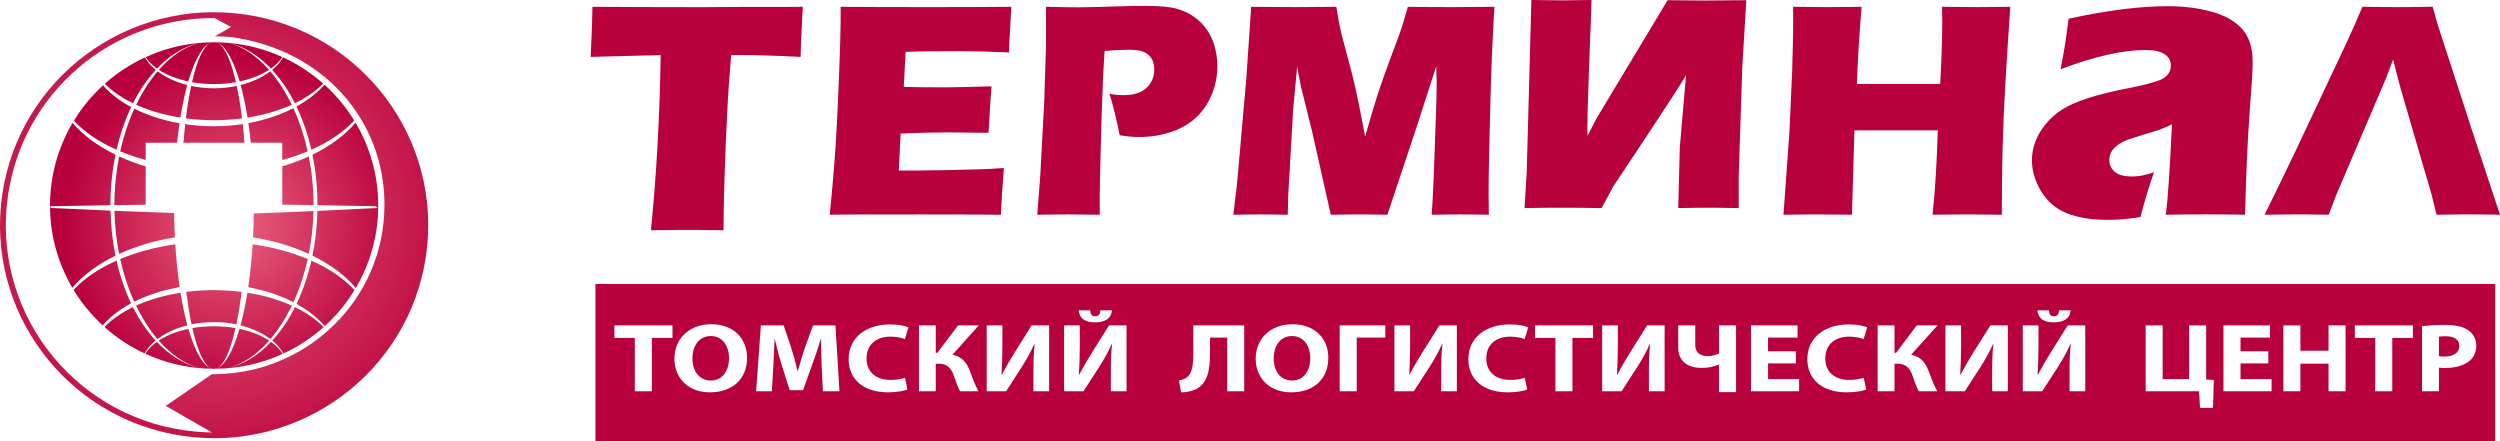
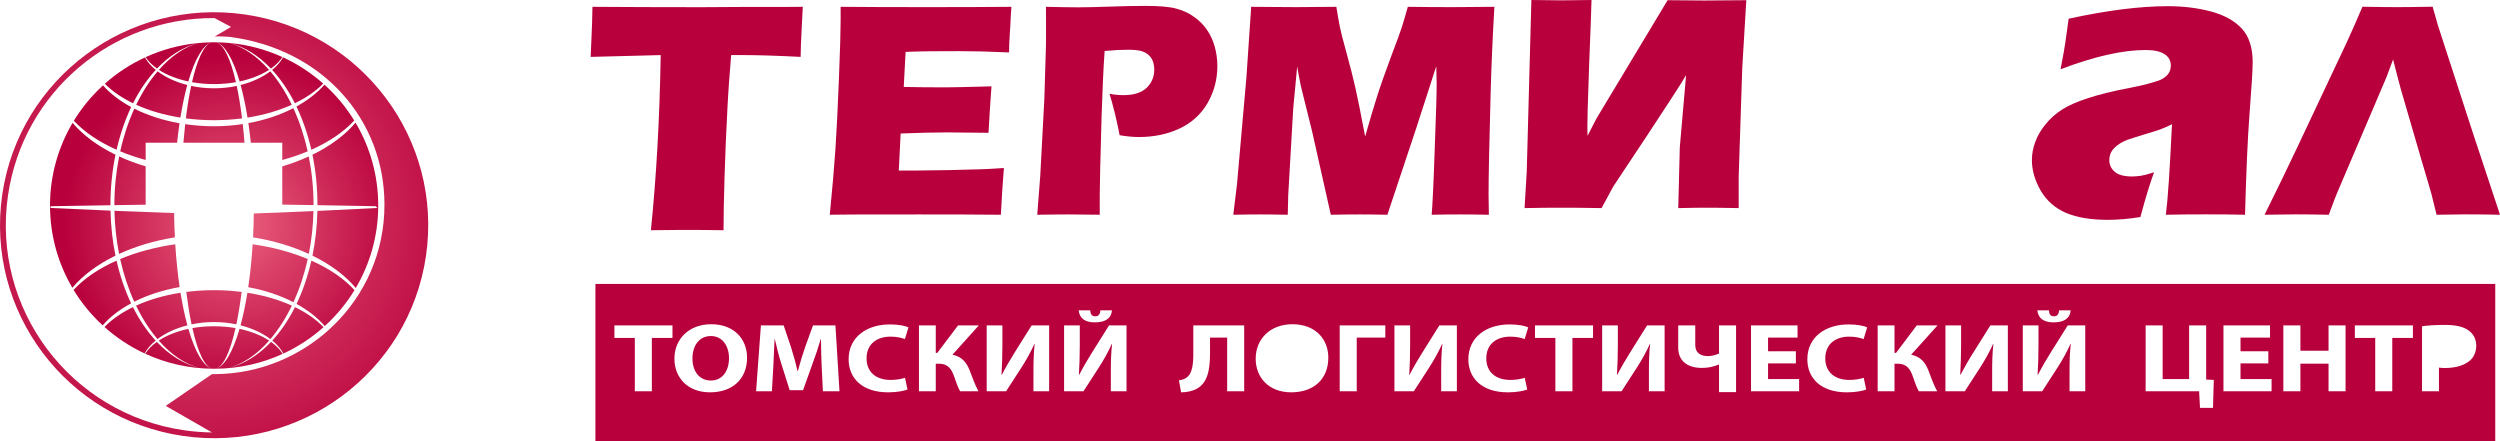
<svg xmlns="http://www.w3.org/2000/svg" width="759" height="134" viewBox="0 0 759 134" fill="none">
  <path fill-rule="evenodd" clip-rule="evenodd" d="M251.922 65.195C252.719 57.241 253.266 50.587 253.64 45.212C253.997 39.835 254.345 32.715 254.704 23.832C255.061 14.941 255.217 9.038 255.217 6.129V2.068C262.514 2.137 271.336 2.166 281.736 2.166C291.289 2.163 299.763 2.139 307.051 2.068L306.963 3.572C306.909 3.966 306.863 5.294 306.743 7.605L306.437 12.629C306.372 13.7 306.372 14.802 306.372 15.913C300.378 15.642 295.35 15.529 291.287 15.529C286.807 15.527 283.838 15.529 282.259 15.565C280.698 15.561 278.266 15.644 274.945 15.751L274.376 26.393C278.034 26.478 282.283 26.522 287.166 26.522C288.909 26.522 293.513 26.417 301.016 26.215C300.711 30.166 300.421 34.831 300.112 40.322C294.783 40.249 290.683 40.194 287.802 40.194C283.505 40.19 278.699 40.322 273.437 40.532L272.873 51.772H278.2C279.802 51.772 283.057 51.727 287.986 51.646L297.615 51.394C299.058 51.363 301.442 51.245 304.786 51.008C304.412 55.586 304.103 60.316 303.863 65.197C296.295 65.114 287.986 65.101 279.023 65.101L258.519 65.123L251.922 65.195Z" fill="#B8003C" />
  <path fill-rule="evenodd" clip-rule="evenodd" d="M314.911 65.195L315.826 53.341L317.055 30.225L317.552 13.868C317.579 12.111 317.574 10.355 317.574 8.592C317.576 7.255 317.574 5.109 317.552 2.068C321.635 2.162 324.912 2.224 327.411 2.224C329.793 2.221 333.073 2.14 337.206 2C341.358 1.844 344.891 1.789 347.773 1.789C351.896 1.789 354.992 2.044 356.991 2.584C359.001 3.098 360.82 3.912 362.421 5.048C364.022 6.149 365.368 7.502 366.406 9.016C367.466 10.514 368.247 12.227 368.796 14.177C369.313 16.089 369.593 18.026 369.593 20.044C369.593 24.197 368.556 27.951 366.553 31.401C364.547 34.801 361.69 37.359 358.055 39.052C354.405 40.752 350.271 41.601 345.747 41.601C344.071 41.599 342.111 41.423 339.913 41.048C339.678 39.625 339.205 37.526 338.552 34.709C337.838 31.896 337.298 29.831 336.85 28.468C338.219 28.76 339.652 28.882 341.14 28.882C344.263 28.882 346.594 28.116 348.129 26.651C349.657 25.155 350.434 23.303 350.434 21.184C350.434 20.123 350.246 19.202 349.923 18.368C349.564 17.558 349.026 16.875 348.296 16.359C347.539 15.821 346.709 15.503 345.813 15.34C344.917 15.183 343.903 15.094 342.767 15.094C341.64 15.094 340.482 15.14 339.257 15.184L335.364 15.481C334.942 21.426 334.682 28.035 334.442 35.321C334.07 48.556 333.879 56.51 333.879 59.187V65.195L324.582 65.099C323.289 65.099 320.101 65.112 314.911 65.195Z" fill="#B8003C" />
  <path fill-rule="evenodd" clip-rule="evenodd" d="M374.43 65.195L375.563 55.828L378.415 23.434L379.86 2.068C385.588 2.137 390.067 2.166 393.332 2.166C396.036 2.163 400.144 2.139 405.715 2.068C406.164 4.717 406.468 6.739 406.776 8.113C407.036 9.471 407.714 12.157 408.827 16.16C409.916 20.124 410.813 23.608 411.465 26.522C412.133 29.428 413.118 34.393 414.463 41.455C415.809 36.635 417.062 32.458 418.173 28.984C419.277 25.486 420.722 21.548 422.366 17.086C424.041 12.673 425.105 9.763 425.553 8.382C426.002 7.009 426.613 4.898 427.42 2.068C432.043 2.137 436.592 2.166 441.057 2.166C444.093 2.163 448.292 2.139 453.696 2.068C453.084 12.473 452.735 21.381 452.543 28.843C452.147 43.451 451.928 53.508 451.928 58.989C451.928 60.126 451.955 62.18 452.021 65.197C447.948 65.113 445.09 65.1 443.414 65.1C441.057 65.099 438.126 65.114 434.656 65.197C434.898 62.401 435.231 55.809 435.578 45.391C435.986 34.931 436.17 28.283 436.17 25.373C436.17 24.091 436.125 22.353 436.051 20.103L429.968 38.924L421.209 65.195C417.202 65.114 414.396 65.1 412.91 65.1C410.954 65.099 408.007 65.114 404.036 65.197L398.326 39.764L394.956 26.213C394.835 25.684 394.716 25.016 394.575 24.265C394.409 23.492 394.152 22.156 393.82 20.196L392.618 32.996L391.107 59.255L390.965 65.195C386.651 65.114 383.934 65.1 382.781 65.1C381.154 65.099 378.372 65.114 374.43 65.195Z" fill="#B8003C" />
  <path fill-rule="evenodd" clip-rule="evenodd" d="M518.312 63.058C516.314 63.058 513.385 63.085 509.515 63.18L509.989 44.705L511.899 22.787C510.363 25.795 489.796 56.606 489.796 56.606C489.041 57.956 487.886 60.139 486.235 63.18C481.091 63.081 477.054 63.058 474.151 63.058C470.639 63.058 466.888 63.085 462.851 63.18L463.518 52.145L464.928 0C469.956 0.059 472.97 0.109 474.057 0.109C476.325 0.107 479.386 0.061 483.185 0C483.185 3.572 481.629 36.061 481.988 41.214L484.697 35.957L506.287 0.059C511.055 0.107 514.8 0.157 517.414 0.157C521.103 0.155 525.372 0.109 530.182 0.061L528.953 20.526L527.871 53.46V63.18C523.199 63.081 520.042 63.058 518.312 63.058Z" fill="#B8003C" />
-   <path fill-rule="evenodd" clip-rule="evenodd" d="M541.464 65.195L543.277 39.92L544.105 21.548L544.315 13.355C544.387 10.973 544.412 8.713 544.412 6.506L544.389 2.068C549.25 2.137 552.876 2.166 555.31 2.166C557.194 2.163 560.48 2.139 565.194 2.068C564.441 10.891 563.965 18.731 563.76 25.503L589.049 25.501C589.188 22.965 589.372 19.552 589.495 15.235C589.636 10.947 589.681 8.006 589.681 6.41C589.681 5.588 589.658 4.134 589.591 2.068L600.604 2.163C601.764 2.163 604.99 2.14 610.322 2.068C609.245 17.906 608.527 29.69 608.245 37.424C607.927 45.127 607.759 54.376 607.759 65.197L597.63 65.099C596.121 65.099 592.467 65.112 586.733 65.197C587.516 57.846 588.028 49.309 588.316 39.568L563.005 39.567L562.249 65.195L551.441 65.099C550.046 65.099 546.717 65.112 541.464 65.195Z" fill="#B8003C" />
  <path fill-rule="evenodd" clip-rule="evenodd" d="M625.587 21.03C626.344 17.062 626.861 14.304 627.053 12.806C627.259 11.276 627.592 8.923 628.04 5.682C639.72 3.143 649.719 1.877 658.145 1.877C662.885 1.876 667.273 2.419 671.259 3.49C675.23 4.541 678.336 6.269 680.579 8.636C682.797 11.021 683.911 14.458 683.911 18.845C683.911 21.111 683.602 26.205 682.988 34.123C682.373 42.008 681.949 52.372 681.592 65.197C677.609 65.098 673.666 65.078 669.745 65.078C665.935 65.076 661.871 65.1 657.553 65.197C658.145 60.746 658.758 51.593 659.413 37.715C657.888 38.466 656.683 38.983 655.787 39.32C654.935 39.625 653.384 40.11 651.205 40.754C649.016 41.409 647.337 41.952 646.087 42.372C644.864 42.829 643.782 43.395 642.883 44.074C641.987 44.749 641.321 45.473 640.95 46.2C640.564 46.912 640.386 47.734 640.386 48.626C640.386 49.987 640.897 51.16 642.013 52.148C643.09 53.084 644.864 53.578 647.246 53.578C648.094 53.576 648.99 53.508 649.963 53.369C650.95 53.21 652.294 52.862 653.974 52.302C652.809 55.405 651.424 59.927 649.821 65.898C646.325 66.462 642.998 66.745 639.886 66.745C634.857 66.743 630.66 66.062 627.335 64.68C623.986 63.26 621.435 61.031 619.59 57.931C617.798 54.821 616.887 51.728 616.887 48.626C616.888 46.74 617.232 44.86 617.924 43.055C618.579 41.229 619.616 39.474 621.037 37.715C622.449 36.002 624.1 34.5 626.015 33.279C627.925 32.056 630.513 30.896 633.844 29.818C637.119 28.738 641.295 27.693 646.376 26.718C648.49 26.333 650.411 25.891 652.205 25.419C653.898 24.946 655.216 24.552 655.947 24.221C656.704 23.867 657.299 23.455 657.765 23.009C658.234 22.556 658.541 22.086 658.758 21.548C658.965 21.052 659.065 20.527 659.065 19.948C659.067 18.449 658.426 17.218 657.131 16.43C655.831 15.582 653.896 15.184 651.424 15.184C644.434 15.183 635.824 17.134 625.587 21.03Z" fill="#B8003C" />
  <path fill-rule="evenodd" clip-rule="evenodd" d="M738.552 2.042L740.153 7.698L750.716 40.189L759 65.194C755.08 65.113 751.588 65.078 748.551 65.078C746.68 65.076 743.759 65.113 739.742 65.196C739.088 62.427 738.563 60.337 738.191 58.918C737.665 57.076 736.706 53.74 735.244 48.885L728.871 27.011C728.256 24.71 727.462 21.73 726.538 18.048L724.553 23.382L709.48 58.737C709.223 59.373 708.959 60.126 708.606 60.949C708.281 61.798 707.754 63.198 707.023 65.196C702.823 65.113 699.497 65.078 696.946 65.078C695.345 65.076 692.206 65.113 687.516 65.196C690.438 59.314 693.794 52.486 697.499 44.638L712.407 13.002C713.848 9.94 715.423 6.291 717.243 2.044C722.125 2.136 725.539 2.166 727.627 2.166C729.563 2.162 733.187 2.139 738.552 2.042Z" fill="#B8003C" />
  <path fill-rule="evenodd" clip-rule="evenodd" d="M197.615 69.897C199.257 53.8 200.278 36.074 200.587 16.724L179.33 17.271L179.564 11.757C179.728 8.814 179.804 5.577 179.867 2.068C189.331 2.137 200.347 2.185 212.92 2.185L225.263 2.111H237.248L243.731 2.066L243.474 6.944C243.333 9.551 243.24 11.709 243.167 13.424C243.115 15.115 243.074 16.406 243.074 17.273C235.971 16.905 230.117 16.722 225.469 16.722L221.983 16.718C221.488 22.584 221.087 27.989 220.847 32.937C220.45 40.068 220.19 46.962 219.974 53.634C219.76 60.359 219.668 65.755 219.668 69.897C214.217 69.814 210.681 69.805 209.103 69.805C207.661 69.803 203.841 69.815 197.615 69.897Z" fill="#B8003C" />
-   <path fill-rule="evenodd" clip-rule="evenodd" d="M742.569 102.081C741.556 102.081 740.838 102.144 740.466 102.234V108.137C740.903 108.226 741.414 108.255 742.195 108.255C744.949 108.255 746.655 107.038 746.655 105.022C746.655 103.182 745.193 102.084 742.569 102.081Z" fill="#B8003C" />
-   <path fill-rule="evenodd" clip-rule="evenodd" d="M392.286 102.021C388.745 102.021 386.701 104.933 386.701 108.819C386.701 112.765 388.812 115.526 392.284 115.526C395.789 115.526 397.798 112.619 397.798 108.73C397.798 105.109 395.86 102.023 392.286 102.021Z" fill="#B8003C" />
  <path fill-rule="evenodd" clip-rule="evenodd" d="M180.771 86.195V134H757.559V86.195H180.771ZM622.05 94.217C622.116 95.373 622.499 96.03 623.588 96.03C624.6 96.028 625.048 95.377 625.15 94.221L628.65 94.217C628.446 96.744 626.51 97.873 623.486 97.873C620.512 97.871 618.821 96.714 618.539 94.221L622.05 94.217ZM330.989 94.217C331.056 95.373 331.43 96.03 332.519 96.03C333.542 96.028 333.983 95.377 334.085 94.221L337.59 94.217C337.386 96.744 335.446 97.873 332.417 97.873C329.458 97.871 327.757 96.714 327.482 94.221L330.989 94.217ZM204.165 102.588H197.902V118.789H192.73V102.588H186.534V98.788H204.165V102.588ZM215.543 119.111C208.771 119.111 204.754 114.635 204.754 108.908C204.754 102.913 209.178 98.435 215.917 98.435C222.961 98.435 226.809 103.033 226.809 108.58C226.809 115.169 222.281 119.115 215.543 119.111ZM249.83 118.789L249.458 111.131C249.356 108.728 249.254 105.821 249.254 102.915L249.183 102.913C248.435 105.466 247.481 108.316 246.598 110.658L243.807 118.462H239.755L237.304 110.747C236.558 108.372 235.809 105.525 235.229 102.915L235.162 102.913C235.059 105.612 234.926 108.703 234.786 111.194L234.345 118.789H229.547L231.011 98.788H237.919L240.166 105.466C240.915 107.778 241.594 110.273 242.103 112.619L242.241 112.615C242.853 110.303 243.637 107.663 244.418 105.436L246.834 98.788H253.64L254.867 118.789H249.83ZM270.404 115.345C272.005 115.345 273.705 115.081 274.759 114.696L275.509 118.253C274.59 118.638 272.41 119.115 269.656 119.115C261.726 119.111 257.642 114.785 257.642 109.088C257.642 102.26 263.222 98.492 270.166 98.492C272.853 98.49 274.897 98.94 275.817 99.386L274.728 102.942C273.707 102.558 272.241 102.203 270.371 102.203C266.287 102.201 263.087 104.369 263.087 108.819C263.087 112.824 265.809 115.349 270.404 115.345ZM294.411 112.499C295.229 114.633 295.977 116.802 297.067 118.789H291.484C290.701 117.424 290.26 115.882 289.716 114.398C288.931 112.141 287.877 110.423 285.087 110.423L284.1 110.419V118.789H278.994V98.788H284.1V107.126H284.574L290.872 98.788H297.169L289.171 107.689C292.131 108.312 293.457 110.094 294.411 112.499ZM318.518 118.789H313.756V112.883C313.756 109.796 313.821 107.071 314.13 104.458L314.028 104.456C312.971 106.831 311.474 109.472 310.113 111.579L305.45 118.789H299.562V98.788H304.328V104.724C304.328 107.927 304.226 111.104 304.057 113.775L304.159 113.771C305.383 111.426 306.913 108.791 308.274 106.653L313.212 98.788H318.518V118.789ZM342.014 118.789H337.25V112.883C337.25 109.796 337.317 107.071 337.626 104.458L337.523 104.456C336.469 106.831 334.97 109.472 333.609 111.579L328.945 118.789H323.058V98.788H327.824V104.724C327.824 107.927 327.722 111.104 327.55 113.775L327.653 113.771C328.878 111.426 330.409 108.791 331.77 106.653L336.707 98.788H342.014V118.789ZM377.739 118.789H372.567V102.495H367.362V107.245C367.362 112.376 366.611 116.355 363.139 118.136C361.984 118.697 360.417 119.115 358.578 119.115L357.93 115.463C359.055 115.345 359.974 114.931 360.554 114.398C361.947 113.152 362.287 110.569 362.287 107.545V98.788H377.739V118.789ZM392.012 119.111C385.242 119.111 381.225 114.635 381.225 108.908C381.225 102.913 385.647 98.435 392.386 98.435C399.432 98.435 403.278 103.033 403.278 108.58C403.28 115.169 398.752 119.115 392.012 119.111ZM420.583 102.495H411.904V118.789H406.731V98.788H420.583V102.495ZM442.306 118.789H437.544V112.883C437.544 109.796 437.611 107.071 437.918 104.458L437.815 104.456C436.761 106.831 435.262 109.472 433.901 111.579L429.237 118.789H423.35V98.788H428.116V104.724C428.116 107.927 428.014 111.104 427.843 113.775L427.947 113.771C429.17 111.426 430.701 108.791 432.062 106.653L436.997 98.788H442.306V118.789ZM458.553 115.345C460.155 115.345 461.856 115.081 462.909 114.696L463.66 118.253C462.739 118.638 460.562 119.115 457.806 119.115C449.875 119.111 445.791 114.785 445.791 109.088C445.791 102.26 451.37 98.492 458.315 98.492C461.004 98.49 463.046 98.94 463.967 99.386L462.877 102.942C461.856 102.558 460.391 102.203 458.52 102.203C454.438 102.201 451.236 104.369 451.236 108.819C451.236 112.824 453.958 115.349 458.553 115.345ZM483.648 102.588H477.391V118.789H472.214V102.588H466.021V98.788H483.648V102.588ZM505.377 118.789H500.611V112.883C500.611 109.796 500.674 107.071 500.981 104.458L500.881 104.456C499.83 106.831 498.33 109.472 496.972 111.579L492.308 118.789H486.413V98.788H491.181V104.724C491.181 107.927 491.077 111.104 490.912 113.775L491.016 113.771C492.232 111.426 493.768 108.791 495.128 106.653L500.059 98.788H505.377V118.789ZM527.07 119.058H521.894V110.688H521.79C520.124 111.37 518.562 111.697 516.652 111.697C512.502 111.694 509.502 109.768 509.502 105.495V98.788H514.679V104.694C514.679 107.01 516.102 108.109 518.523 108.109C519.715 108.107 520.907 107.779 521.892 107.336L521.894 98.788H527.07V119.058ZM546.212 118.789H531.607V98.788H545.737V102.495H536.782V106.649H545.226V110.332H536.782V115.079H546.212V118.789ZM561.471 115.345C563.074 115.345 564.765 115.081 565.828 114.696L566.572 118.253C565.663 118.638 563.483 119.115 560.714 119.115C552.785 119.111 548.709 114.785 548.709 109.088C548.709 102.26 554.282 98.492 561.228 98.492C563.92 98.49 565.954 98.94 566.879 99.386L565.789 102.942C564.765 102.558 563.303 102.203 561.432 102.203C557.347 102.201 554.156 104.369 554.156 108.819C554.156 112.824 556.871 115.349 561.471 115.345ZM585.484 112.499C586.289 114.633 587.046 116.802 588.134 118.789H582.55C581.766 117.424 581.318 115.882 580.779 114.398C580 112.141 578.947 110.423 576.154 110.423L575.169 110.419V118.789H570.057V98.788H575.169V107.126H575.643L581.934 98.788H588.238L580.231 107.689C583.202 108.312 584.52 110.094 585.484 112.499ZM609.584 118.789H604.818V112.883C604.818 109.796 604.894 107.071 605.188 104.458L605.087 104.456C604.035 106.831 602.536 109.472 601.178 111.579L596.515 118.789H590.635V98.788H595.388V104.724C595.388 107.927 595.284 111.104 595.119 113.775L595.221 113.771C596.45 111.426 597.975 108.791 599.345 106.653L604.279 98.788H609.584V118.789ZM633.083 118.789H628.315V112.883C628.315 109.796 628.38 107.071 628.687 104.458L628.585 104.456C627.536 106.831 626.034 109.472 624.676 111.579L620.012 118.789H614.119V98.788H618.886V104.724C618.886 107.927 618.783 111.104 618.616 113.775L618.72 113.771C619.936 111.426 621.474 108.791 622.831 106.653L627.767 98.788H633.083V118.789ZM671.866 123.832H667.92L667.653 118.789H651.419V98.788H656.582V115.079H664.616V98.788H669.791V115.225L672.11 115.345L671.866 123.832ZM689.651 118.789H675.043V98.788H689.177V102.495H680.221V106.649H688.665V110.332H680.221V115.079H689.651V118.789ZM712.113 118.789H706.947V110.419H698.402V118.789H693.225V98.788H698.402V106.474H706.947V98.788H712.113V118.789ZM732.561 102.588H726.294V118.789H721.119V102.588H714.932V98.788H732.561V102.588ZM749.691 109.616C747.912 111.041 745.295 111.729 742.234 111.729C741.555 111.727 740.94 111.698 740.466 111.608V118.789H735.328V99.056C736.916 98.821 739.172 98.642 742.337 98.642C745.528 98.642 747.807 99.175 749.345 100.245C750.844 101.25 751.792 102.915 751.792 104.872C751.792 106.831 751.075 108.523 749.691 109.616Z" fill="#B8003C" />
  <path fill-rule="evenodd" clip-rule="evenodd" d="M215.815 102.021C212.276 102.021 210.23 104.933 210.23 108.819C210.232 112.765 212.343 115.526 215.815 115.526C219.32 115.526 221.326 112.619 221.326 108.73C221.328 105.109 219.389 102.023 215.815 102.021Z" fill="#B8003C" />
  <path d="M36.502 45.945C38.916 46.952 41.502 47.83 44.226 48.573V43.34H53.766C53.983 41.287 54.226 39.309 54.502 37.421C49.404 36.52 44.752 34.993 40.784 32.996C38.988 36.917 37.534 41.276 36.502 45.945ZM41.345 31.805C45.259 33.576 49.812 34.917 54.766 35.699C55.359 32.024 56.062 28.708 56.859 25.806C53.327 24.906 50.227 23.453 47.858 21.664C45.43 24.507 43.219 27.93 41.345 31.805ZM64.958 26.811C62.544 26.811 60.22 26.552 58.043 26.085C57.419 28.992 56.879 32.299 56.424 35.938C59.169 36.297 62.016 36.494 64.958 36.494C67.893 36.493 70.748 36.299 73.487 35.938C73.03 32.298 72.492 28.993 71.874 26.085C69.694 26.552 67.373 26.811 64.958 26.811ZM88.605 92.79C84.672 91.003 80.098 89.659 75.111 88.876C74.518 92.541 73.816 95.864 73.026 98.773C76.598 99.674 79.71 101.142 82.097 102.949C84.533 100.094 86.73 96.668 88.605 92.79ZM56.22 37.698C56.023 39.504 55.845 41.397 55.681 43.34H74.229C74.077 41.386 73.9 39.489 73.696 37.669C70.88 38.097 67.972 38.334 64.958 38.334C61.945 38.334 59.036 38.11 56.22 37.698ZM93.429 78.646C88.494 76.581 82.837 75.038 76.703 74.159C76.412 78.832 75.958 83.203 75.368 87.192C80.461 88.121 85.126 89.706 89.094 91.753C90.901 87.786 92.376 83.379 93.429 78.646ZM54.544 87.152C53.958 83.17 53.502 78.813 53.208 74.159C47.081 75.038 41.429 76.582 36.48 78.646C37.52 83.314 38.969 87.673 40.758 91.596C44.738 89.597 49.416 88.059 54.544 87.152ZM56.892 98.773C56.095 95.863 55.398 92.542 54.805 88.876C49.819 89.659 45.245 91.004 41.316 92.791C43.187 96.668 45.391 100.095 47.812 102.949C50.194 101.141 53.319 99.674 56.892 98.773ZM73.058 25.805C73.841 28.708 74.558 32.03 75.15 35.699C80.105 34.915 84.658 33.576 88.573 31.805C86.698 27.93 84.493 24.508 82.065 21.666C79.684 23.453 76.591 24.906 73.058 25.805ZM39.805 92.099C37.942 88.173 36.448 83.815 35.387 79.124C29.987 81.514 25.527 84.544 22.342 88.016C24.763 92.009 27.751 95.627 31.173 98.781C33.323 96.266 36.276 93.999 39.805 92.099ZM94.533 79.124C93.447 83.872 91.93 88.294 90.034 92.263C93.527 94.189 96.443 96.479 98.606 98.999C102.107 95.811 105.153 92.133 107.633 88.078C104.444 84.58 99.954 81.531 94.533 79.124ZM35.402 45.467C36.47 40.778 37.97 36.419 39.823 32.496C36.344 30.631 33.434 28.385 31.277 25.924C27.842 29.062 24.862 32.675 22.421 36.653C25.612 40.087 30.041 43.095 35.402 45.467ZM90.007 32.332C91.896 36.297 93.436 40.709 94.522 45.468C99.897 43.081 104.358 40.051 107.548 36.587C105.068 32.543 102.016 28.883 98.508 25.705C96.343 28.181 93.454 30.441 90.007 32.332ZM64.958 97.775C67.326 97.775 69.608 98.02 71.756 98.47C72.362 95.549 72.911 92.244 73.366 88.631C70.662 88.278 67.848 88.091 64.958 88.091C62.069 88.09 59.255 88.278 56.555 88.631C57.017 92.243 57.544 95.55 58.162 98.47C60.306 98.019 62.583 97.775 64.958 97.775ZM71.506 99.604C69.44 99.237 67.241 99.05 64.958 99.05C62.683 99.05 60.483 99.237 58.411 99.604C60.083 107.028 62.247 111.654 64.629 111.954C64.754 111.954 64.879 111.963 65.004 111.963C65.098 111.963 65.187 111.954 65.274 111.954C67.655 111.663 69.833 107.036 71.506 99.604ZM93.414 45.945C92.355 41.214 90.883 36.805 89.058 32.843C85.105 34.881 80.466 36.451 75.408 37.385C75.683 39.282 75.933 41.276 76.151 43.34H85.698V48.572C88.415 47.83 91.001 46.952 93.414 45.945ZM95.165 64.081C89.1 64.359 82.551 64.631 77.052 64.807C77.027 67.288 76.948 69.717 76.823 72.063C83.046 73.058 88.776 74.792 93.757 77.087C94.572 72.957 95.067 68.598 95.165 64.081ZM57.194 99.842C53.687 100.589 50.608 101.816 48.201 103.397C51.93 107.65 56.181 110.568 60.615 111.696C55.866 110.596 51.444 107.834 47.62 103.793C46.113 104.866 44.916 106.084 44.095 107.39C50.319 110.256 57.233 111.885 64.519 111.954C61.84 111.356 59.248 106.967 57.194 99.842ZM47.252 103.397C44.64 100.562 42.324 97.143 40.363 93.246C36.877 94.934 33.934 96.979 31.724 99.277C35.344 102.514 39.436 105.223 43.891 107.301C44.654 105.909 45.798 104.589 47.252 103.397ZM82.301 103.792C78.465 107.834 74.052 110.596 69.301 111.696C73.738 110.567 77.993 107.651 81.712 103.397C79.308 101.815 76.23 100.589 72.722 99.842C70.662 106.97 68.07 111.365 65.387 111.954C72.691 111.898 79.612 110.289 85.837 107.429C85.012 106.104 83.809 104.876 82.301 103.792ZM34.724 62.287C37.783 62.246 41.009 62.189 44.226 62.147V50.51C41.37 49.662 38.687 48.651 36.173 47.497C35.245 52.176 34.724 57.137 34.724 62.287ZM53.101 72.062C52.97 69.667 52.898 67.206 52.859 64.677C47.023 64.483 40.594 64.238 34.744 63.999C34.837 68.537 35.337 72.931 36.159 77.087C41.147 74.792 46.877 73.059 53.101 72.062ZM35.06 77.617C34.173 73.283 33.652 68.705 33.553 63.948C23.474 63.518 15.36 63.139 15.36 63.139V62.609C15.36 62.609 23.452 62.461 33.527 62.31C33.527 56.956 34.073 51.804 35.066 46.972C29.645 44.329 25.177 41.013 22.034 37.305C17.684 44.662 15.184 53.243 15.184 62.406C15.184 71.504 17.652 80.035 21.966 87.371C25.105 83.629 29.599 80.284 35.06 77.617ZM82.673 103.397C84.125 104.594 85.276 105.937 86.041 107.336C90.508 105.269 94.608 102.556 98.239 99.323C96.008 97.009 93.066 94.947 89.553 93.246C87.599 97.142 85.269 100.562 82.673 103.397ZM93.732 47.496C91.237 48.654 88.54 49.666 85.698 50.511V62.121C88.844 62.162 92.08 62.223 95.192 62.269C95.192 57.123 94.672 52.163 93.732 47.496ZM107.938 37.236C104.791 40.973 100.304 44.319 94.858 46.972C95.85 51.8 96.375 56.947 96.375 62.287C106.029 62.452 114.076 62.609 114.076 62.609L114.557 63.139C114.557 63.139 106.24 63.575 96.357 64.033C96.265 68.747 95.744 73.31 94.862 77.617C100.358 80.293 104.871 83.664 108.009 87.437C112.347 80.087 114.832 71.533 114.832 62.406C114.832 53.214 112.318 44.61 107.938 37.236ZM85.737 17.324C80.77 15.059 75.368 13.58 69.69 13.056C74.283 14.214 78.544 16.913 82.255 20.819C83.723 19.771 84.915 18.597 85.737 17.324ZM82.626 21.221C85.229 24.046 87.559 27.456 89.526 31.353C92.981 29.671 95.909 27.645 98.126 25.381C94.501 22.166 90.407 19.477 85.948 17.413C85.172 18.774 84.052 20.057 82.626 21.221ZM72.755 24.733C76.223 23.986 79.283 22.769 81.671 21.214C78.045 17.096 73.934 14.245 69.637 13.05C68.354 12.94 67.069 12.867 65.773 12.85C68.32 13.74 70.78 17.985 72.755 24.733ZM47.291 21.221C45.884 20.072 44.759 18.794 43.994 17.448C39.541 19.512 35.449 22.207 31.83 25.421C34.048 27.671 36.949 29.688 40.391 31.353C42.359 27.456 44.68 24.046 47.291 21.221ZM47.659 20.816C51.359 16.932 55.608 14.232 60.176 13.07C54.53 13.614 49.141 15.095 44.205 17.357C45.03 18.617 46.206 19.784 47.659 20.816ZM58.294 24.954C60.391 25.328 62.629 25.531 64.958 25.531C67.28 25.53 69.519 25.328 71.63 24.956C70.044 18.035 68.005 13.637 65.741 12.85C65.498 12.85 65.255 12.834 65.004 12.834C64.727 12.834 64.452 12.85 64.169 12.85C61.919 13.642 59.879 18.038 58.294 24.954ZM48.241 21.214C50.627 22.768 53.695 23.987 57.169 24.733C59.13 17.991 61.59 13.74 64.141 12.85C62.827 12.873 61.53 12.946 60.248 13.063C55.958 14.267 51.852 17.108 48.241 21.214Z" fill="url(#paint0_radial_78_3014)" />
  <path fill-rule="evenodd" clip-rule="evenodd" d="M65.113 11.074L65.083 11.084C65.083 11.084 65.099 11.084 65.113 11.084V11.074Z" fill="#1B1918" />
  <path d="M74.381 4.398C38.863 -0.751 5.867 23.712 0.689 59.049C-4.49 94.384 20.105 127.2 55.63 132.359C91.144 137.502 124.15 113.04 129.328 77.708C134.501 42.37 109.904 9.548 74.381 4.398ZM65.294 113.583C65.201 113.583 64.519 113.583 64.419 113.583L64.352 113.626V113.583L50.326 123.227L64.32 131.267C64.334 131.278 64.334 131.29 64.334 131.29C61.537 131.251 58.72 131.035 55.88 130.623C21.323 125.613 -2.608 93.677 2.432 59.306C7.031 27.888 34.052 5.32 65.083 5.49L65.109 5.503V5.477L70.144 8.173L65.183 11.077C66.569 10.925 69.958 11.23 69.958 11.23C98.127 14.993 116.721 36.493 116.721 62.141C116.721 91.33 92.757 113.431 65.294 113.583Z" fill="url(#paint1_radial_78_3014)" />
  <defs>
    <radialGradient id="paint0_radial_78_3014" cx="0" cy="0" r="1" gradientUnits="userSpaceOnUse" gradientTransform="translate(70.987 68.346) scale(51.817 51.547)">
      <stop stop-color="#EC637F" />
      <stop offset="1" stop-color="#B8003C" />
    </radialGradient>
    <radialGradient id="paint1_radial_78_3014" cx="0" cy="0" r="1" gradientUnits="userSpaceOnUse" gradientTransform="translate(63.057 66.44) scale(83.209 82.77)">
      <stop stop-color="#EC637F" />
      <stop offset="1" stop-color="#B8003C" />
    </radialGradient>
  </defs>
</svg>